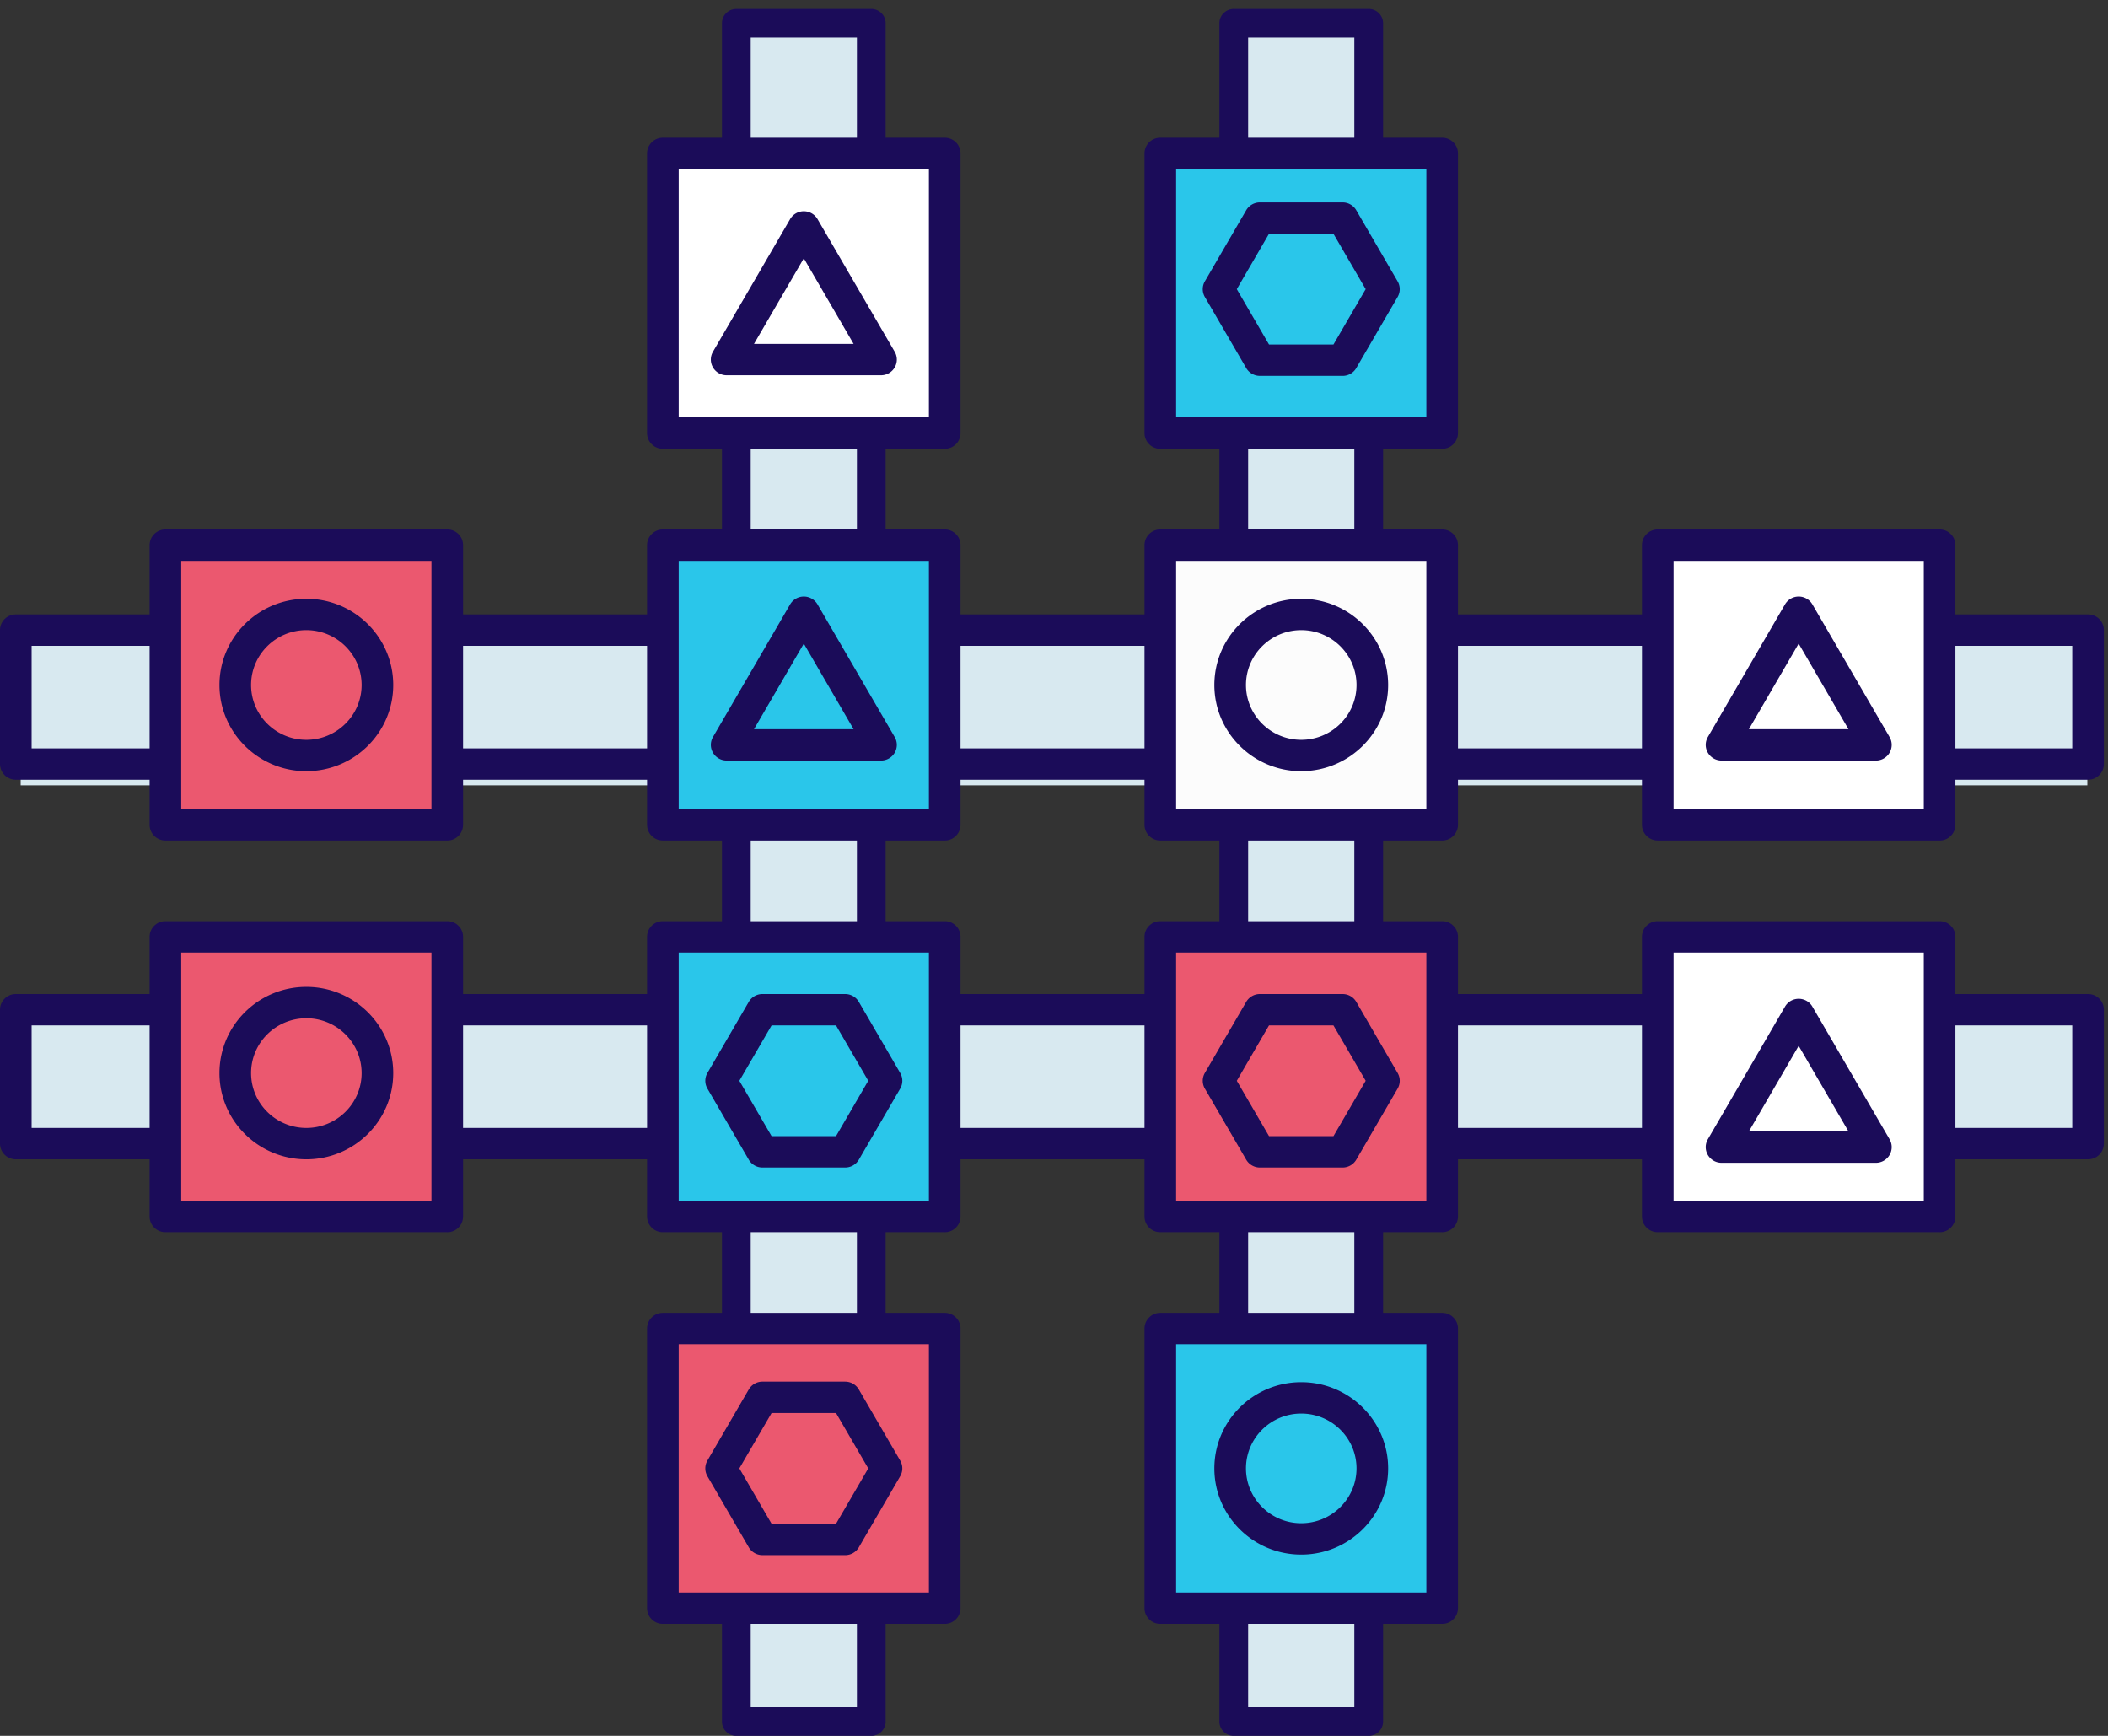
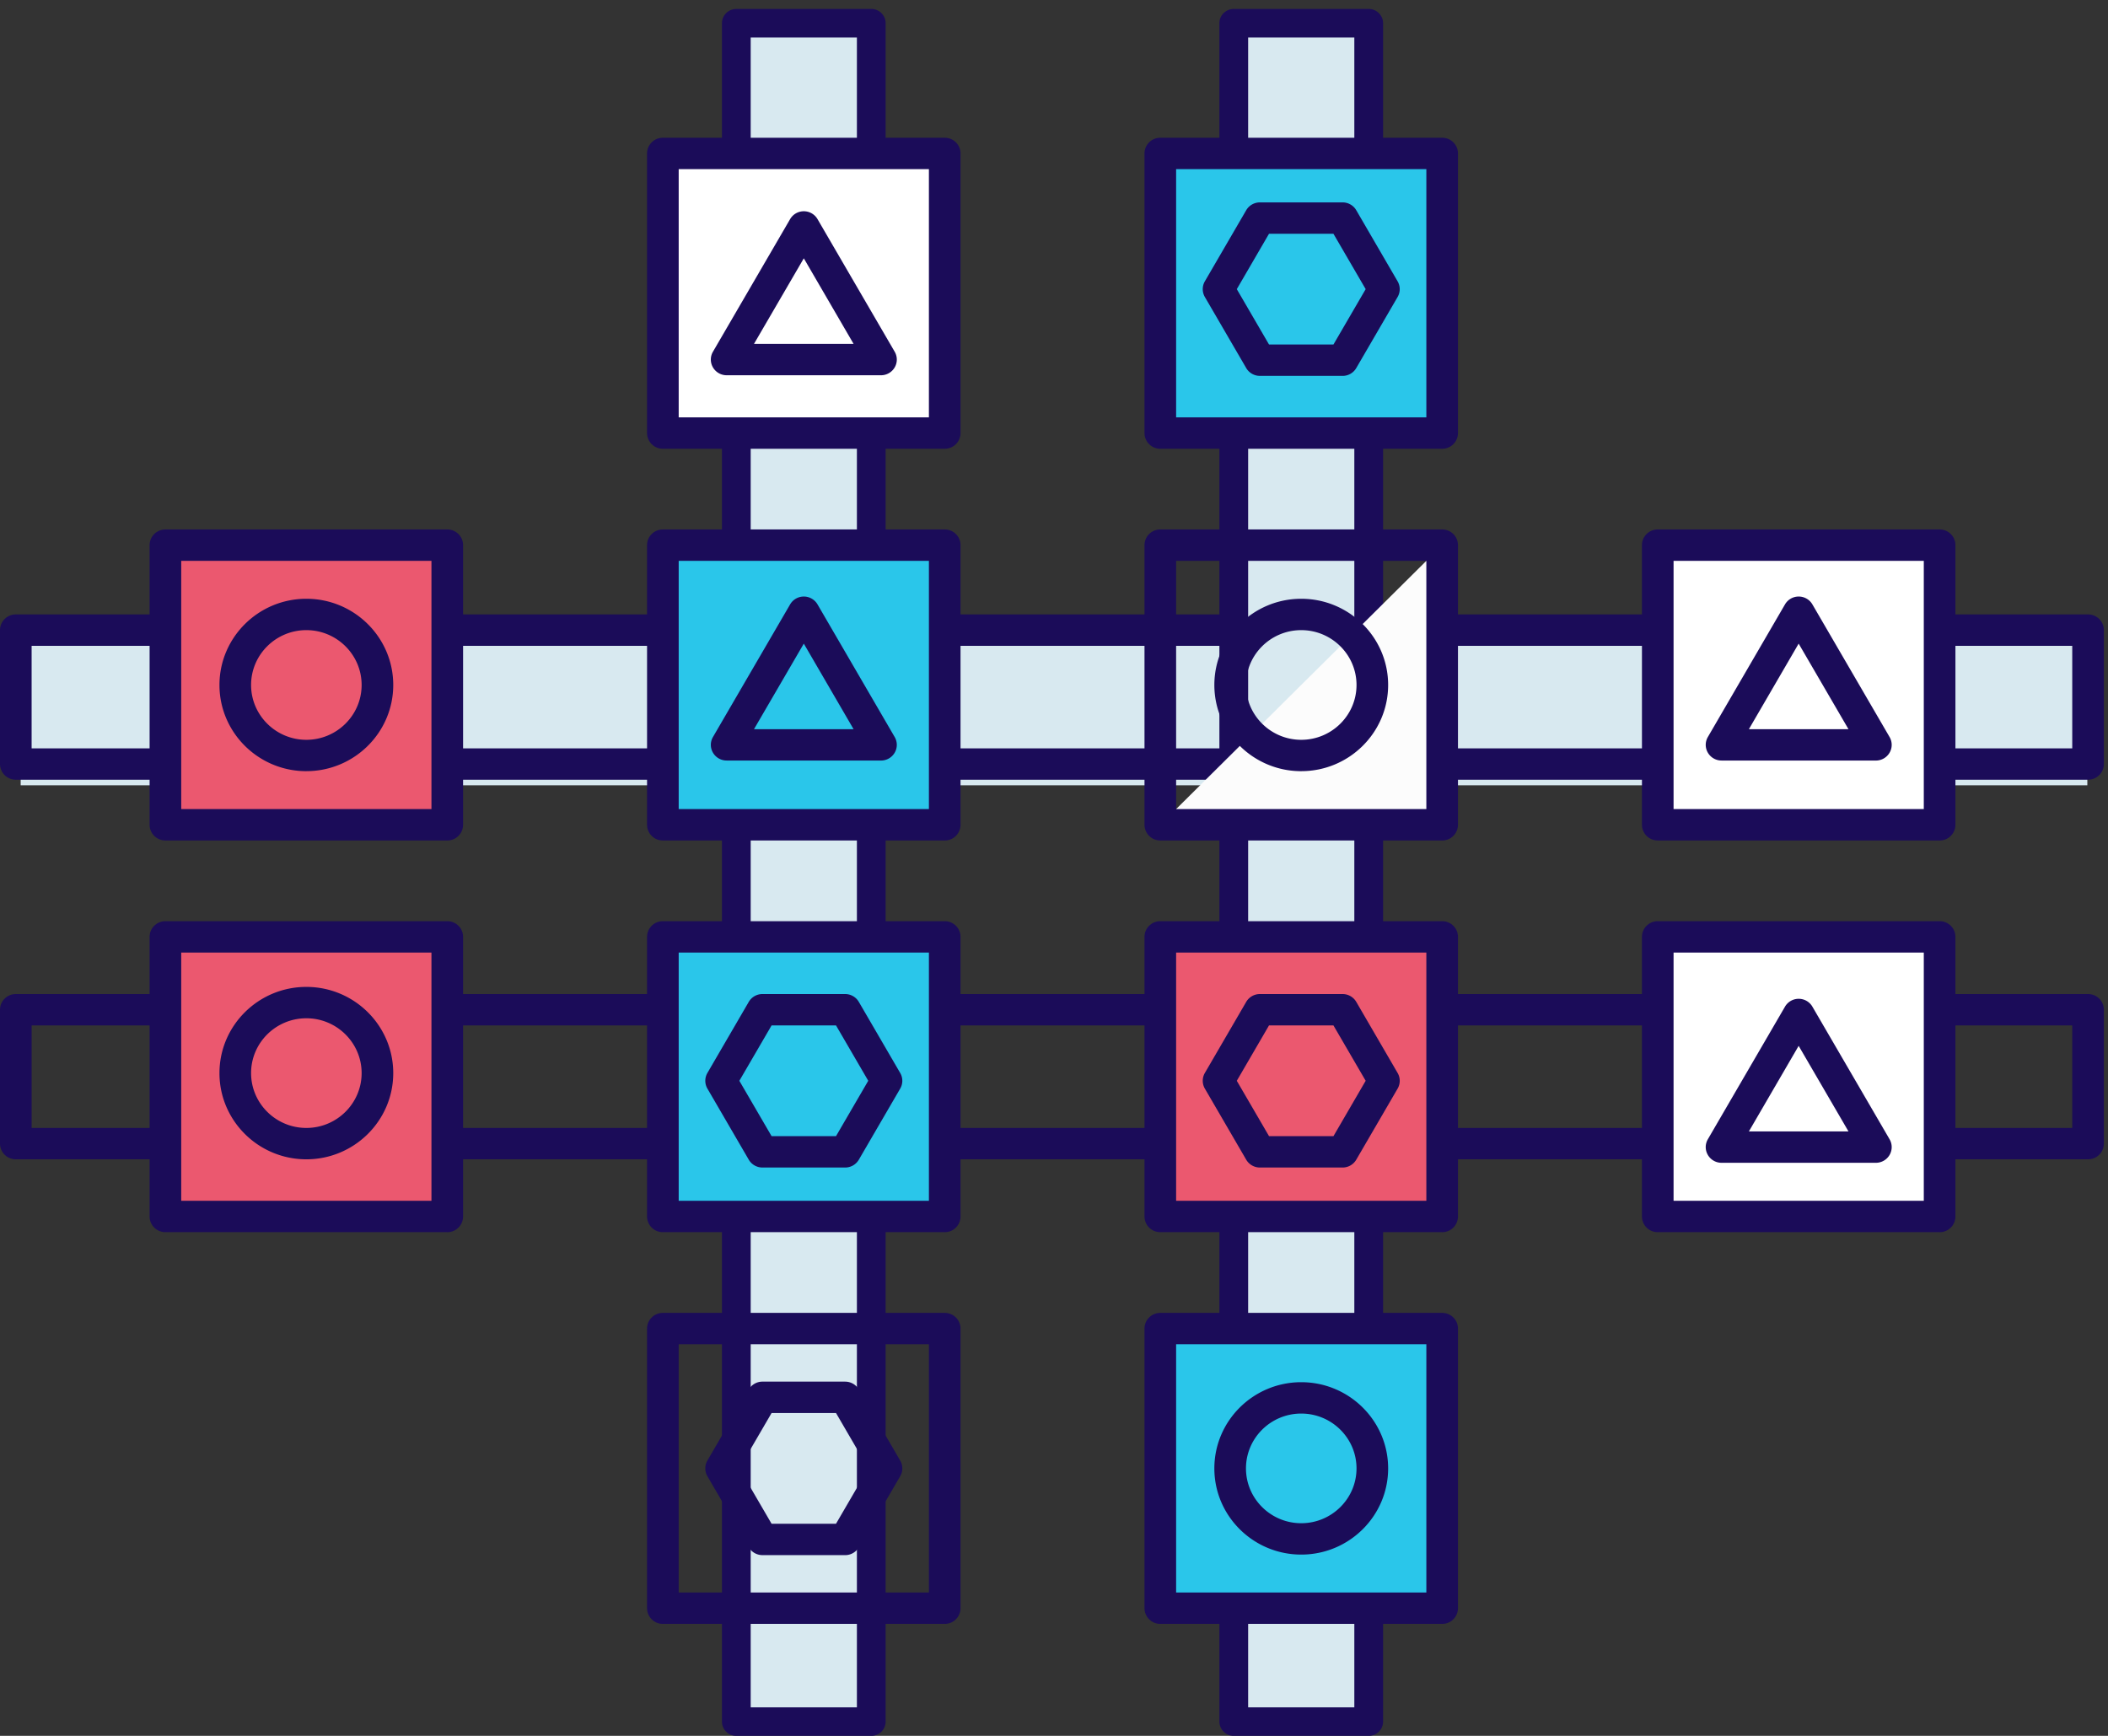
<svg xmlns="http://www.w3.org/2000/svg" width="102" height="84">
  <rect width="100%" height="100%" fill="#333333" stroke="none" />
  <g fill="none" fill-rule="evenodd">
    <path fill="#D8E9F0" d="M1 38h100v-7H1z" />
    <path fill="#1B0C59" d="M1.53 36.213h98.74v-4.961H1.53v4.96zm99.505 1.518H.765A.762.762 0 0 1 0 36.97v-6.477c0-.42.343-.76.765-.76h100.27c.423 0 .765.34.765.76v6.478c0 .42-.342.759-.765.759z" />
-     <path fill="#D8E9F0" d="M.765 55.341h100.27v-6.478H.765z" />
    <path fill="#1B0C59" d="M1.53 54.582h98.74v-4.96H1.53v4.96zm99.505 1.518H.765A.762.762 0 0 1 0 55.34v-6.477c0-.42.343-.76.765-.76h100.27c.423 0 .765.34.765.76v6.478a.762.762 0 0 1-.765.759z" />
    <path fill="#D8E9F0" d="M35.629 83.31h6.53V1.123h-6.53z" />
    <path fill="#1B0C59" d="M36.324 82.62h5.139V1.813h-5.139V82.62zM42.158 84h-6.53a.692.692 0 0 1-.695-.69V1.123c0-.38.312-.69.696-.69h6.53c.383 0 .694.31.694.69V83.31c0 .381-.31.69-.695.69z" />
    <path fill="#D8E9F0" d="M59.698 83.31h6.53V1.123h-6.53z" />
    <path fill="#1B0C59" d="M60.394 82.62h5.138V1.813h-5.138V82.62zM66.228 84h-6.53a.693.693 0 0 1-.695-.69V1.123c0-.38.312-.69.696-.69h6.529c.384 0 .695.31.695.69V83.31c0 .381-.311.69-.695.69z" />
    <path fill="#EB586F" d="M8.005 39.912h13.637V26.381H8.005z" />
    <path fill="#1B0C59" d="M8.77 39.153h12.107V27.14H8.769v12.013zm12.872 1.518H8.004a.762.762 0 0 1-.765-.759V26.381c0-.42.343-.76.765-.76h13.638c.423 0 .765.34.765.76v13.531a.762.762 0 0 1-.765.76z" />
    <path fill="#2AC6EA" d="M32.074 39.912h13.638V26.381H32.074z" />
    <path fill="#1B0C59" d="M32.84 39.153h12.107V27.14H32.84v12.013zm12.872 1.518H32.074a.762.762 0 0 1-.765-.759V26.381c0-.42.343-.76.765-.76h13.638c.423 0 .765.34.765.76v13.531a.762.762 0 0 1-.765.76z" />
-     <path fill="#FCFCFC" d="M56.144 39.912h13.638V26.381H56.144z" />
+     <path fill="#FCFCFC" d="M56.144 39.912h13.638V26.381z" />
    <path fill="#1B0C59" d="M56.91 39.153h12.107V27.14H56.909v12.013zm12.872 1.518H56.144a.762.762 0 0 1-.765-.759V26.381c0-.42.343-.76.765-.76h13.638c.422 0 .765.34.765.76v13.531a.762.762 0 0 1-.765.76z" />
    <path fill="#FFF" d="M80.214 39.912h13.638V26.381H80.214z" />
    <path fill="#1B0C59" d="M80.979 39.153h12.108V27.14H80.979v12.013zm12.873 1.518H80.214a.762.762 0 0 1-.765-.759V26.381c0-.42.343-.76.765-.76h13.638c.423 0 .765.34.765.76v13.531a.762.762 0 0 1-.765.76z" />
    <path fill="#EB586F" d="M8.005 58.867h13.637v-13.53H8.005z" />
    <path fill="#1B0C59" d="M8.77 58.108h12.107V46.095H8.769v12.013zm12.872 1.518H8.004a.762.762 0 0 1-.765-.759v-13.53c0-.42.343-.76.765-.76h13.638c.423 0 .765.34.765.76v13.53a.762.762 0 0 1-.765.76z" />
    <path fill="#2AC6EA" d="M32.074 58.867h13.638v-13.53H32.074z" />
    <path fill="#1B0C59" d="M32.84 58.108h12.107V46.095H32.84v12.013zm12.872 1.518H32.074a.762.762 0 0 1-.765-.759v-13.53c0-.42.343-.76.765-.76h13.638c.423 0 .765.34.765.76v13.53a.762.762 0 0 1-.765.76z" />
    <path fill="#EB586F" d="M56.144 58.867h13.638v-13.53H56.144z" />
    <path fill="#1B0C59" d="M56.91 58.108h12.107V46.095H56.909v12.013zm12.872 1.518H56.144a.762.762 0 0 1-.765-.759v-13.53c0-.42.343-.76.765-.76h13.638c.422 0 .765.34.765.76v13.53a.762.762 0 0 1-.765.76z" />
    <path fill="#FFF" d="M80.214 58.867h13.638v-13.53H80.214z" />
    <path fill="#1B0C59" d="M80.979 58.108h12.108V46.095H80.979v12.013zm12.873 1.518H80.214a.762.762 0 0 1-.765-.759v-13.53c0-.42.343-.76.765-.76h13.638c.423 0 .765.34.765.76v13.53a.762.762 0 0 1-.765.76z" />
    <path fill="#FFF" d="M32.074 20.956h13.638V7.426H32.074z" />
    <path fill="#1B0C59" d="M32.84 20.197h12.107V8.184H32.84v12.013zm12.872 1.519H32.074a.762.762 0 0 1-.765-.76V7.426c0-.42.343-.76.765-.76h13.638c.423 0 .765.34.765.76v13.53a.762.762 0 0 1-.765.76z" />
-     <path fill="#EB586F" d="M32.074 77.823h13.638V64.291H32.074z" />
    <path fill="#1B0C59" d="M32.84 77.064h12.107V65.05H32.84v12.014zm12.872 1.518H32.074a.762.762 0 0 1-.765-.759V64.291c0-.419.343-.759.765-.759h13.638c.423 0 .765.34.765.76v13.531a.762.762 0 0 1-.765.759z" />
    <path fill="#EB586F" d="M18.263 33.147c0 1.884-1.54 3.412-3.44 3.412s-3.439-1.528-3.439-3.412c0-1.885 1.54-3.413 3.44-3.413 1.899 0 3.439 1.528 3.439 3.413" />
    <path fill="#1B0C59" d="M14.823 30.493c-1.475 0-2.674 1.19-2.674 2.654 0 1.462 1.2 2.653 2.674 2.653 1.475 0 2.675-1.19 2.675-2.653s-1.2-2.654-2.675-2.654m0 6.825c-2.318 0-4.204-1.872-4.204-4.171 0-2.3 1.886-4.172 4.204-4.172 2.319 0 4.205 1.871 4.205 4.172 0 2.3-1.886 4.17-4.205 4.17m48.14-6.824c-1.475 0-2.674 1.19-2.674 2.654 0 1.462 1.2 2.653 2.674 2.653 1.475 0 2.675-1.19 2.675-2.653s-1.2-2.654-2.675-2.654m0 6.825c-2.318 0-4.204-1.872-4.204-4.171 0-2.3 1.886-4.172 4.204-4.172 2.319 0 4.205 1.871 4.205 4.172 0 2.3-1.886 4.17-4.205 4.17m-48.14 11.958c-1.475 0-2.674 1.19-2.674 2.653 0 1.464 1.2 2.654 2.674 2.654 1.475 0 2.675-1.19 2.675-2.654 0-1.462-1.2-2.653-2.675-2.653m0 6.825c-2.318 0-4.204-1.871-4.204-4.172 0-2.3 1.886-4.171 4.204-4.171 2.319 0 4.205 1.871 4.205 4.171 0 2.3-1.886 4.172-4.205 4.172m21.661-20.815h4.818l-2.408-4.14-2.41 4.14zm6.143 1.518H35.16a.765.765 0 0 1-.662-.38.751.751 0 0 1 0-.758l3.734-6.418a.765.765 0 0 1 .663-.38c.273 0 .525.146.662.38l3.734 6.418a.754.754 0 0 1 0 .759.766.766 0 0 1-.663.38zm41.997-1.518h4.818l-2.41-4.14-2.408 4.14zm6.143 1.518H83.3a.765.765 0 0 1-.662-.38.751.751 0 0 1 0-.758l3.733-6.418a.765.765 0 0 1 .663-.38c.273 0 .526.146.662.38l3.735 6.418a.754.754 0 0 1 0 .759.766.766 0 0 1-.663.38z" />
    <path fill="#2AC6EA" d="M56.144 77.823h13.638V64.291H56.144z" />
    <path fill="#1B0C59" d="M56.91 77.064h12.107V65.05H56.909v12.014zm12.872 1.518H56.144a.762.762 0 0 1-.765-.759V64.291c0-.419.343-.759.765-.759h13.638c.422 0 .765.34.765.76v13.531a.762.762 0 0 1-.765.759zM84.624 54.75h4.818l-2.41-4.14-2.408 4.14zm6.143 1.519H83.3a.765.765 0 0 1-.662-.38.751.751 0 0 1 0-.759l3.733-6.417a.765.765 0 0 1 .663-.38c.273 0 .526.145.662.38l3.735 6.417a.754.754 0 0 1 0 .759.766.766 0 0 1-.663.38zM36.484 16.64h4.818l-2.408-4.14-2.41 4.14zm6.143 1.519H35.16a.765.765 0 0 1-.662-.38.751.751 0 0 1 0-.759l3.734-6.417a.765.765 0 0 1 .663-.38c.273 0 .525.145.662.38l3.734 6.417a.754.754 0 0 1 0 .76.766.766 0 0 1-.663.379z" />
    <path fill="#2AC6EA" d="M56.144 20.956h13.638V7.426H56.144z" />
    <path fill="#1B0C59" d="M56.91 20.197h12.107V8.184H56.909v12.013zm12.872 1.519H56.144a.762.762 0 0 1-.765-.76V7.426c0-.42.343-.76.765-.76h13.638c.422 0 .765.34.765.76v13.53a.762.762 0 0 1-.765.76zM61.404 54.98h3.118l1.559-2.68-1.56-2.679h-3.117l-1.559 2.68 1.56 2.679zm3.56 1.518h-4.001a.766.766 0 0 1-.663-.38l-2-3.438a.754.754 0 0 1 0-.759l2-3.438a.766.766 0 0 1 .663-.38h4c.274 0 .527.145.663.38l2 3.438a.751.751 0 0 1 0 .76l-2 3.437a.765.765 0 0 1-.663.38z" />
    <path fill="#1B0C59" d="M61.404 16.671h3.118l1.559-2.679-1.56-2.68h-3.117l-1.559 2.68 1.56 2.68zm3.56 1.518h-4.001a.766.766 0 0 1-.663-.38l-2-3.437a.754.754 0 0 1 0-.76l2-3.438a.766.766 0 0 1 .663-.38h4c.274 0 .527.145.663.38l2 3.439a.751.751 0 0 1 0 .759l-2 3.438a.765.765 0 0 1-.663.38zM37.335 54.98h3.117l1.56-2.68-1.56-2.679h-3.117l-1.56 2.68 1.56 2.679zm3.559 1.518h-4.001a.766.766 0 0 1-.663-.38l-2-3.438a.754.754 0 0 1 0-.759l2-3.438a.766.766 0 0 1 .663-.38h4c.275 0 .527.145.663.38l2.001 3.438a.751.751 0 0 1 0 .76l-2 3.437a.765.765 0 0 1-.663.38zm-3.559 17.238h3.117l1.56-2.679-1.56-2.68h-3.117l-1.56 2.68 1.56 2.68zm3.559 1.518h-4.001a.766.766 0 0 1-.663-.38l-2-3.437a.754.754 0 0 1 0-.76l2-3.438a.766.766 0 0 1 .663-.38h4c.275 0 .527.146.663.38l2.001 3.439a.751.751 0 0 1 0 .759l-2 3.438a.765.765 0 0 1-.663.38zm22.069-6.85c-1.475 0-2.674 1.19-2.674 2.653s1.2 2.653 2.674 2.653c1.475 0 2.675-1.19 2.675-2.653s-1.2-2.653-2.675-2.653m0 6.824c-2.318 0-4.204-1.87-4.204-4.17 0-2.301 1.886-4.172 4.204-4.172 2.319 0 4.205 1.87 4.205 4.171 0 2.3-1.886 4.171-4.205 4.171" />
  </g>
</svg>